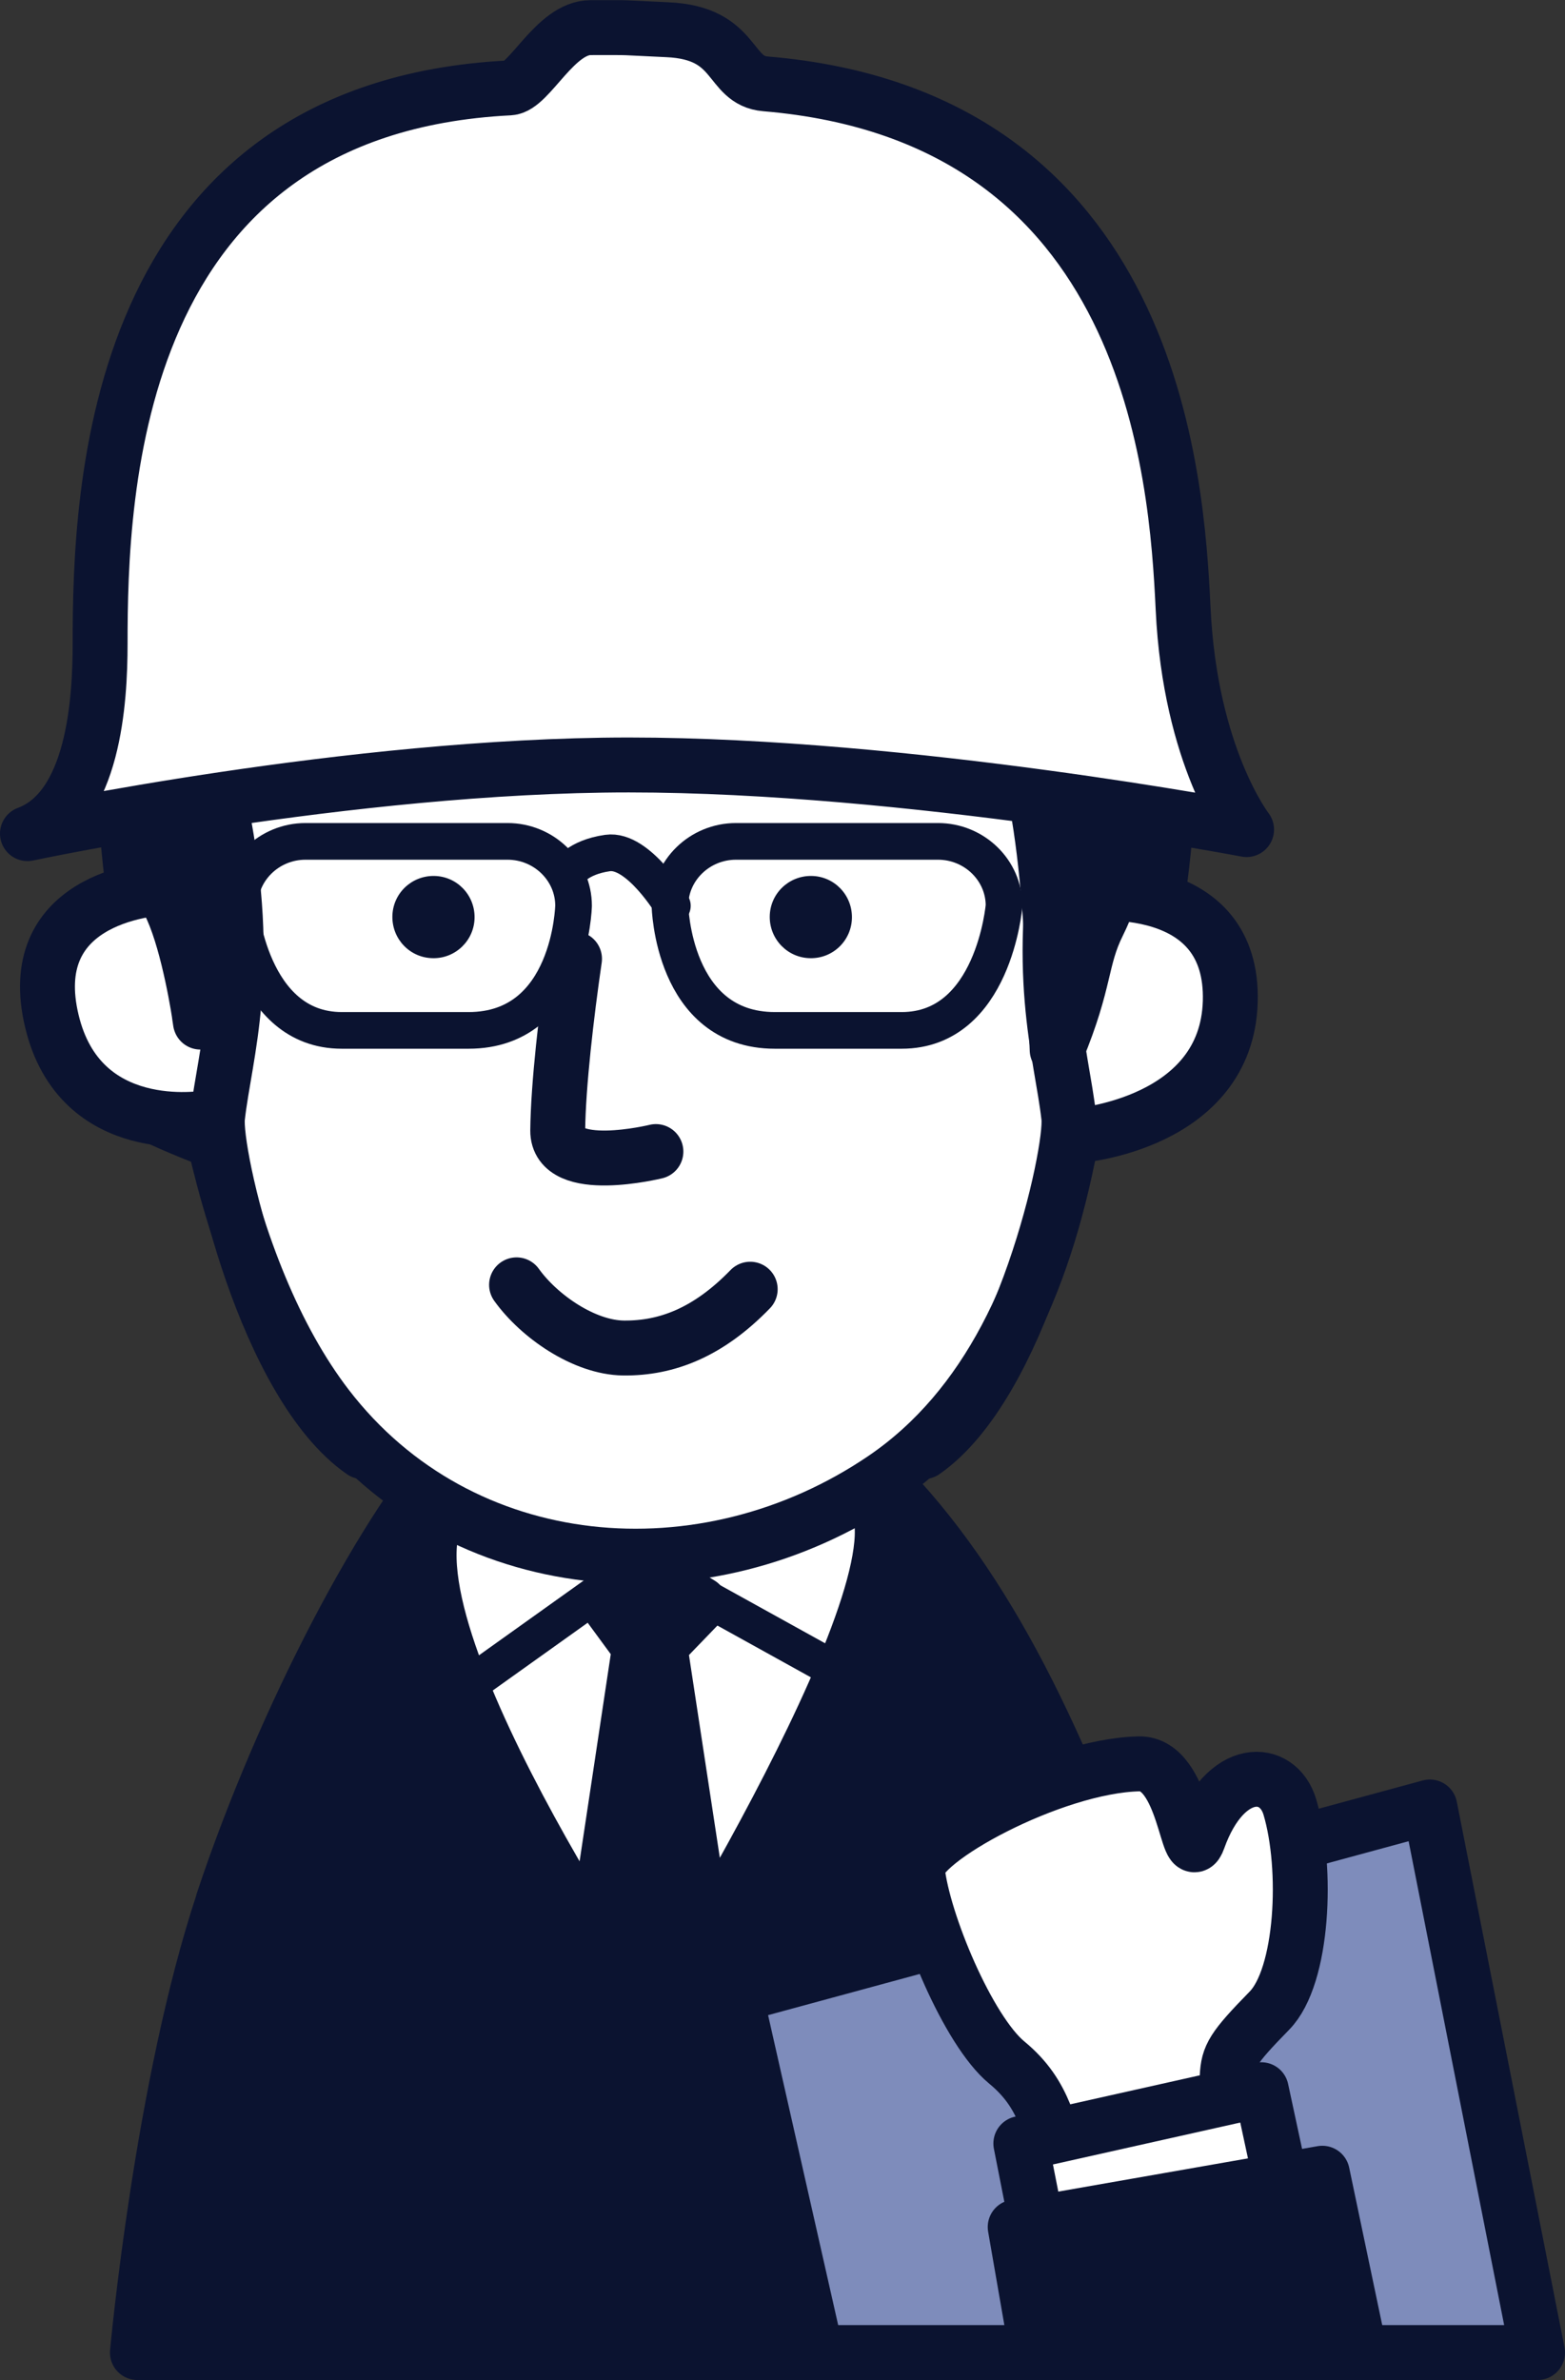
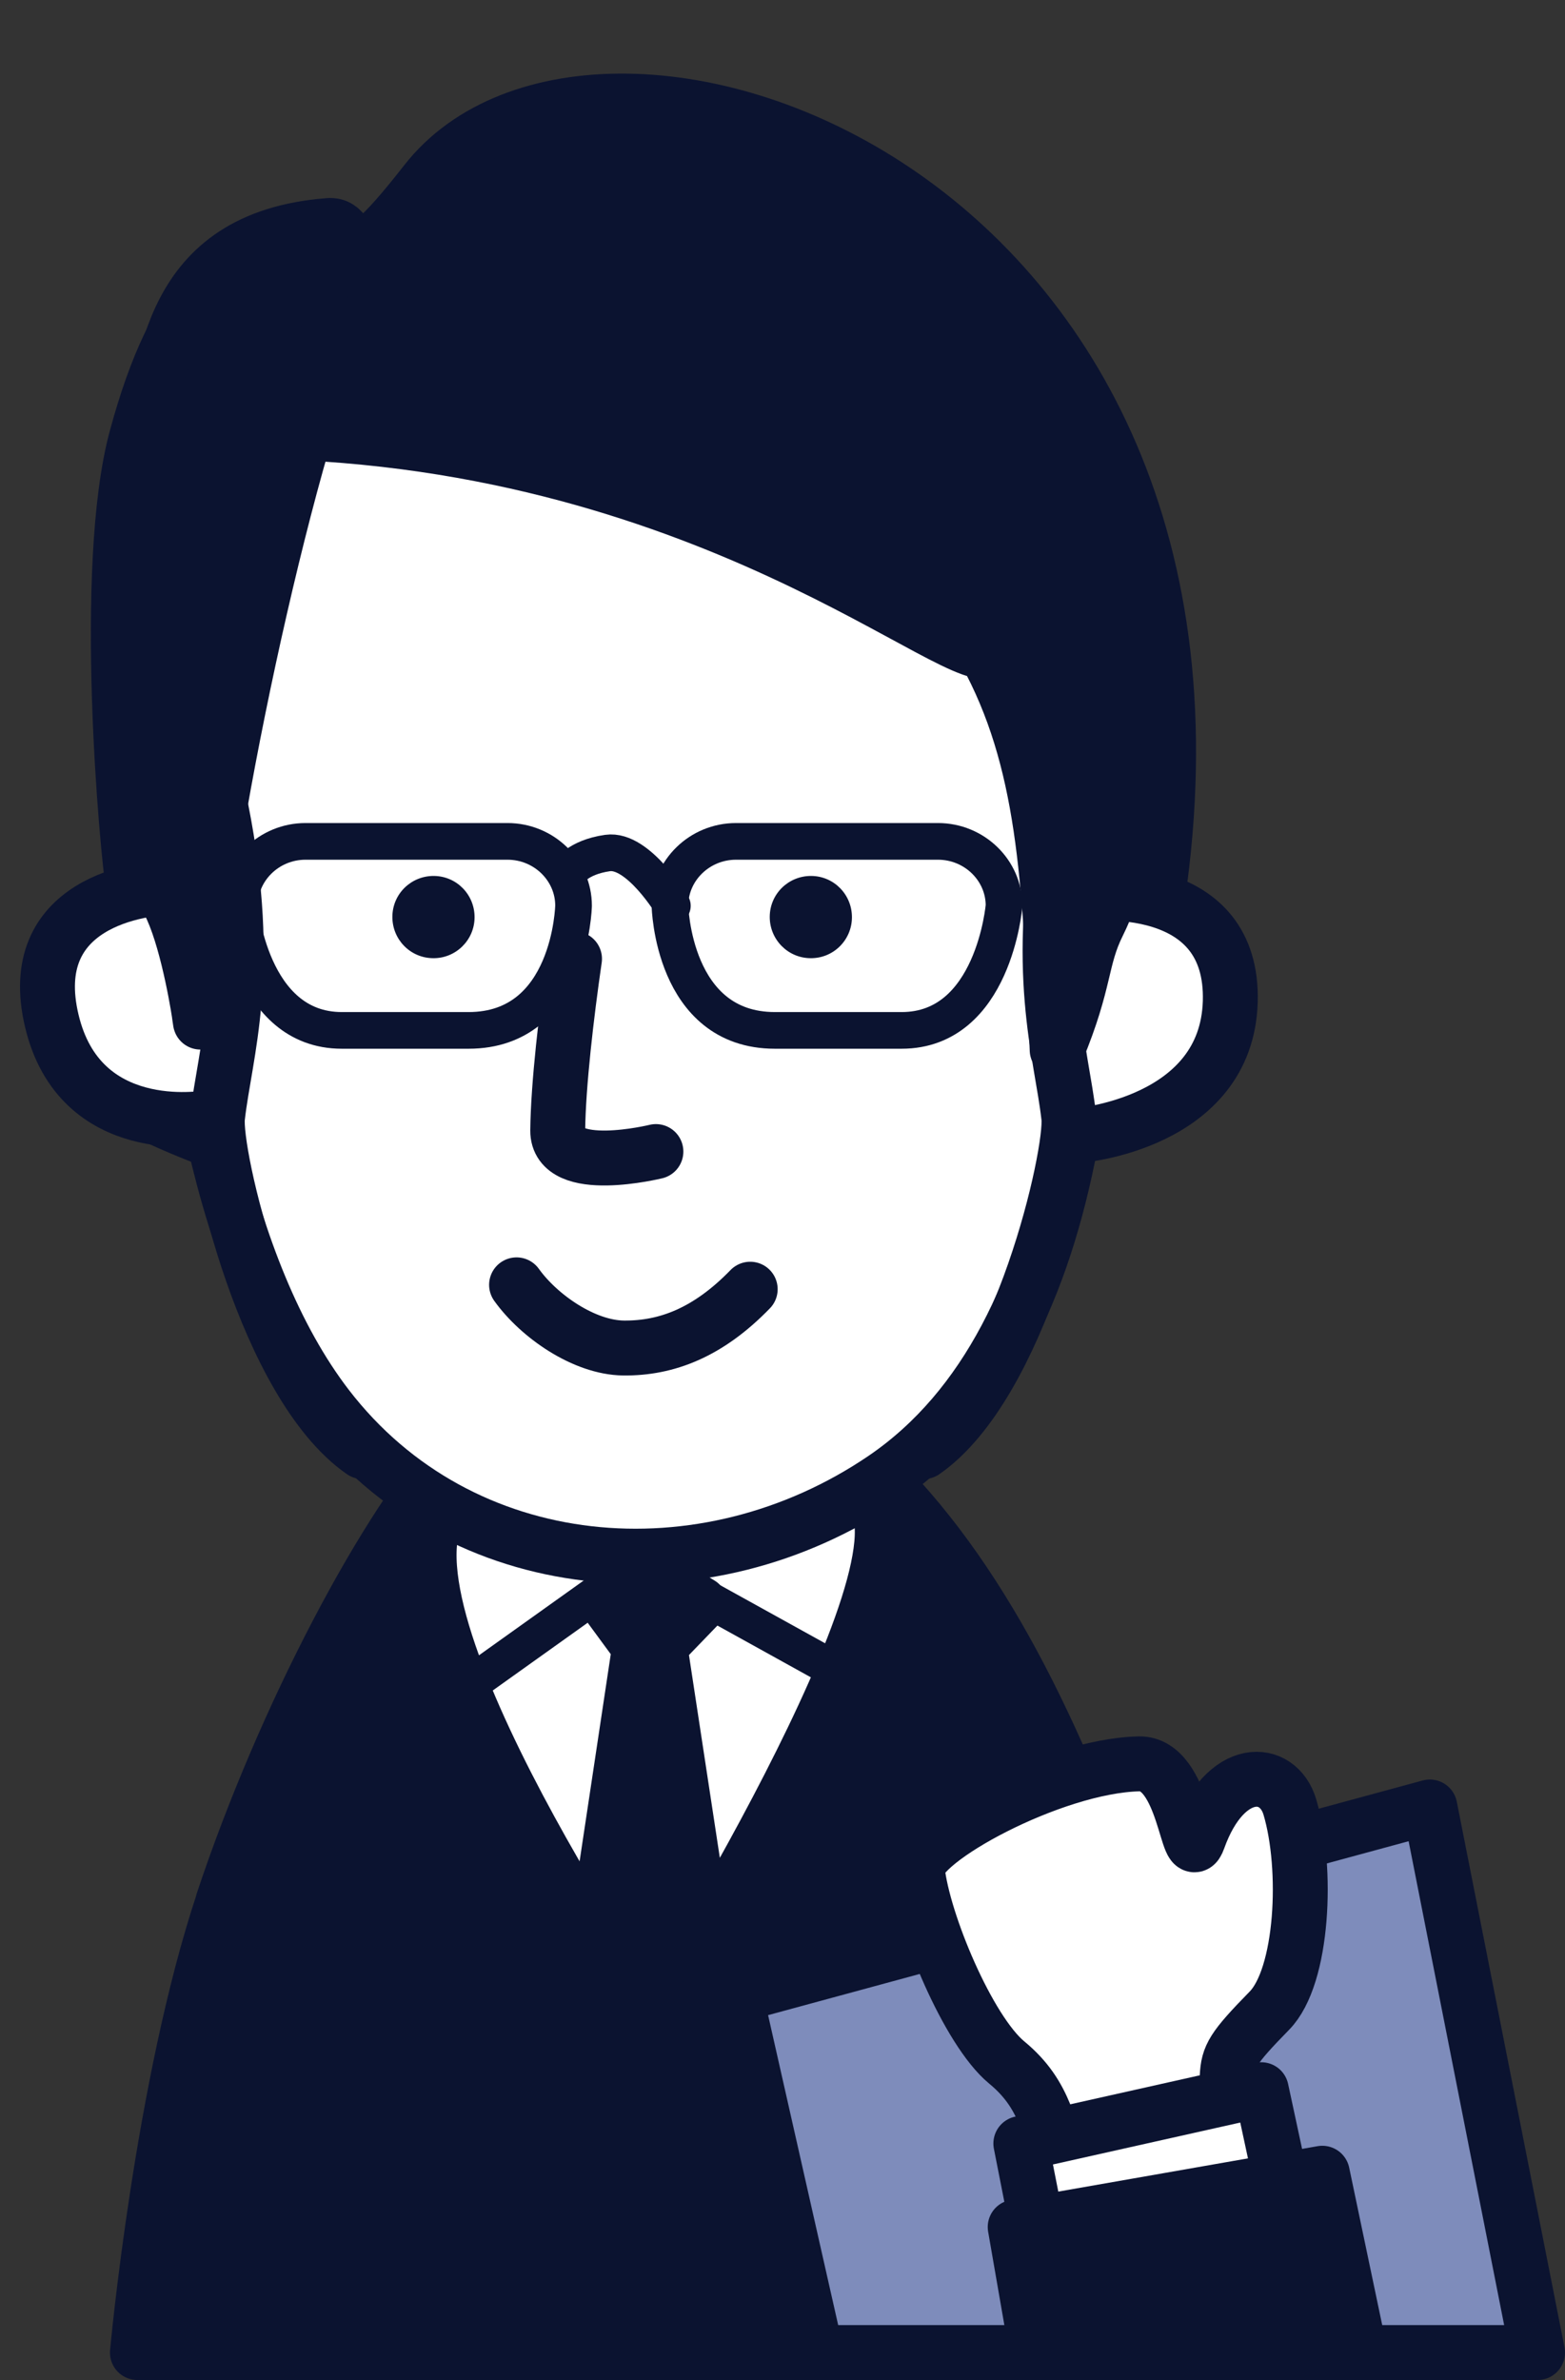
<svg xmlns="http://www.w3.org/2000/svg" id="_レイヤー_2" data-name="レイヤー_2" viewBox="0 0 96.92 147.33">
  <rect x="0" y="0" width="96.92" height="147.33" fill="#333333" stroke="none" />
  <defs>
    <style>
      .cls-1 {
        stroke-width: 2.27px;
      }

      .cls-1, .cls-2, .cls-3, .cls-4, .cls-5 {
        stroke: #0b1330;
        stroke-linecap: round;
        stroke-linejoin: round;
      }

      .cls-1, .cls-3 {
        fill: none;
      }

      .cls-6, .cls-5 {
        fill: #0b1330;
      }

      .cls-2 {
        fill: #fff;
      }

      .cls-2, .cls-3, .cls-4, .cls-5 {
        stroke-width: 3.4px;
      }

      .cls-4 {
        fill: #7e8cbb;
      }
    </style>
  </defs>
  <g id="_レイヤー_1-2" data-name="レイヤー_1">
    <g>
      <path class="cls-5" d="M13.81,117.73c-3.8,11.43-5.3,27.89-5.3,27.89h67.5s-2.85-16.86-7.17-28.66c-4.33-11.8-9.16-21.06-16.33-27.3-5.91-5.15-20.75-3.62-23.9-.33-4.6,4.83-11.01,16.96-14.81,28.4Z" />
      <path class="cls-2" d="M40.36,125.53s18.21-28.9,13.5-33c-3.89-3.38-24.8-1.8-26.5.67-4.67,6.75,13,32.33,13,32.33Z" />
      <path class="cls-2" d="M66.76,41.16c.45,4.33.75,8.81.8,13.25.03,3.22,4.73,5.65,4.45,8.75-.2,2.34-2.25,5.25-5.71,7.6-1.67,8.85-5.16,16.4-11.54,20.75-11.12,7.57-26.24,6.31-34.51-4.45-3.24-4.22-5.52-10.05-6.97-16.41-8.52-3.25-7.22-4.29-7.52-7.25-.31-3.1,5.66-7.7,5.72-10.75.13-6.46,1.09-12.58,2.89-17.44,4.91-13.24,11.84-15.95,27.66-15.96,17.32-.03,23.04,5.71,24.73,21.9Z" />
      <path class="cls-3" d="M35.58,59.35c-.5,3.43-1.01,7.81-1.04,10.62-.03,2.81,6.08,1.31,6.08,1.31" />
      <path class="cls-3" d="M31.99,79.53c1.39,1.94,4.18,3.88,6.62,3.91,2.69.03,5.26-.97,7.85-3.64" />
      <path class="cls-2" d="M65.69,55.53c2.34-.51,10.72-1.02,10.5,6.48-.23,7.5-9.27,8.31-9.73,8.3" />
      <path class="cls-2" d="M11.01,54.91c-2.4-.03-9.54,1-7.8,8.29,1.74,7.3,9.34,6.05,9.8,5.96" />
      <path class="cls-6" d="M29.39,56.79c-.01,1.41-1.17,2.54-2.57,2.52-1.41-.01-2.53-1.16-2.52-2.57.01-1.41,1.16-2.53,2.57-2.52,1.41.01,2.53,1.16,2.52,2.57Z" />
      <path class="cls-6" d="M52.76,56.79c-.01,1.41-1.16,2.54-2.57,2.52-1.4-.01-2.53-1.16-2.52-2.57.01-1.41,1.16-2.53,2.57-2.52,1.41.01,2.53,1.16,2.52,2.57Z" />
      <path class="cls-5" d="M26.36,11.29c-5.7,7.3-3.98,2.51-6,2.67-10.13.78-9.99,8.95-11.17,12.91,30.67-2,48.17,13.32,51.83,13.48,3.67,6.67,4,14,4.45,24.64,1.79-4.32,1.43-5.59,2.54-7.82,1.1-2.21.93-3.71,3.68-1.63C78.13,11.6,37.02-2.38,26.36,11.29Z" />
      <path class="cls-5" d="M8.28,55.12c3-3.5,4.67,12.37,3.98,7.05-.61-4.71,4.43-30.3,8.43-40.8.76-1.98-7.25-12.75-12.25,5.75-2.17,8.04-.57,25.49-.16,28Z" />
      <polyline class="cls-1" points="28.94 104.37 39.69 96.7 52.03 103.53" />
      <polygon class="cls-5" points="37.53 99.12 40.03 97.28 43.36 99.28 40.86 101.87 44.44 125.37 36.11 125.2 39.61 101.95 37.53 99.12" />
      <g>
        <path class="cls-1" d="M35.19,54.02s.54-.95,2.44-1.22c1.9-.27,4.01,3.27,4.01,3.27" />
        <path class="cls-1" d="M29.03,63.78h-7.86c-5.7,0-6.34-7.72-6.34-7.72,0-2.19,1.84-3.98,4.09-3.98h12.51c2.25,0,4.09,1.79,4.09,3.98,0,0-.16,7.72-6.5,7.72Z" />
        <path class="cls-1" d="M47.98,63.78h7.86c5.7,0,6.34-7.72,6.34-7.72,0-2.19-1.84-3.98-4.09-3.98h-12.51c-2.25,0-4.09,1.79-4.09,3.98,0,0,.16,7.72,6.5,7.72Z" />
      </g>
    </g>
    <g>
-       <path class="cls-2" d="M1.7,51.6s20-4.25,37.25-4.25,38.25,4,38.25,4c0,0-3.5-4.5-3.93-13.67-.39-8.2-1.87-30.49-25.87-32.49-2.35-.2-1.67-3.16-6.07-3.35-3.34-.15-1.82-.13-4.75-.13-2.2,0-3.79,3.67-5.02,3.73C6.82,6.68,6.2,30.54,6.2,39.85c0,3.5-.38,10.22-4.5,11.75Z" />
      <path class="cls-3" d="M13.7,50.1c2,10.06.22,15.05-.23,19.05-.25,2.21,2.98,16.53,8.98,20.7" />
      <path class="cls-3" d="M65.96,50.1c-2,10.06-.22,15.05.23,19.05.25,2.21-2.98,16.53-8.98,20.7" />
    </g>
    <g>
      <polygon class="cls-4" points="45.55 123.52 88.55 111.85 95.22 145.62 50.55 145.62 45.55 123.52" />
      <path class="cls-2" d="M78.61,124.46c2.09-2.12,2.4-8.81,1.27-12.61-.73-2.46-4-2.67-5.67,2-.68,1.9-.78-4.73-3.67-4.67-5.39.12-13.91,4.82-13.73,6.57.34,3.22,3.15,9.94,5.53,11.91,2.5,2.06,2.57,4.2,3.67,6.97.93,2.34,2.85,4.66,2.73,7.31-.06,1.27,9.77-4.51,9.77-4.51,0,0-2.57-7.62-2.51-8.89.06-1.27.34-1.76,2.61-4.08Z" />
      <polygon class="cls-2" points="81.22 143.79 65.41 143.79 63.22 132.68 78.11 129.35 81.22 143.79" />
      <polygon class="cls-5" points="84.22 145.62 64.22 145.62 62.87 137.85 81.89 134.52 84.22 145.62" />
    </g>
  </g>
</svg>